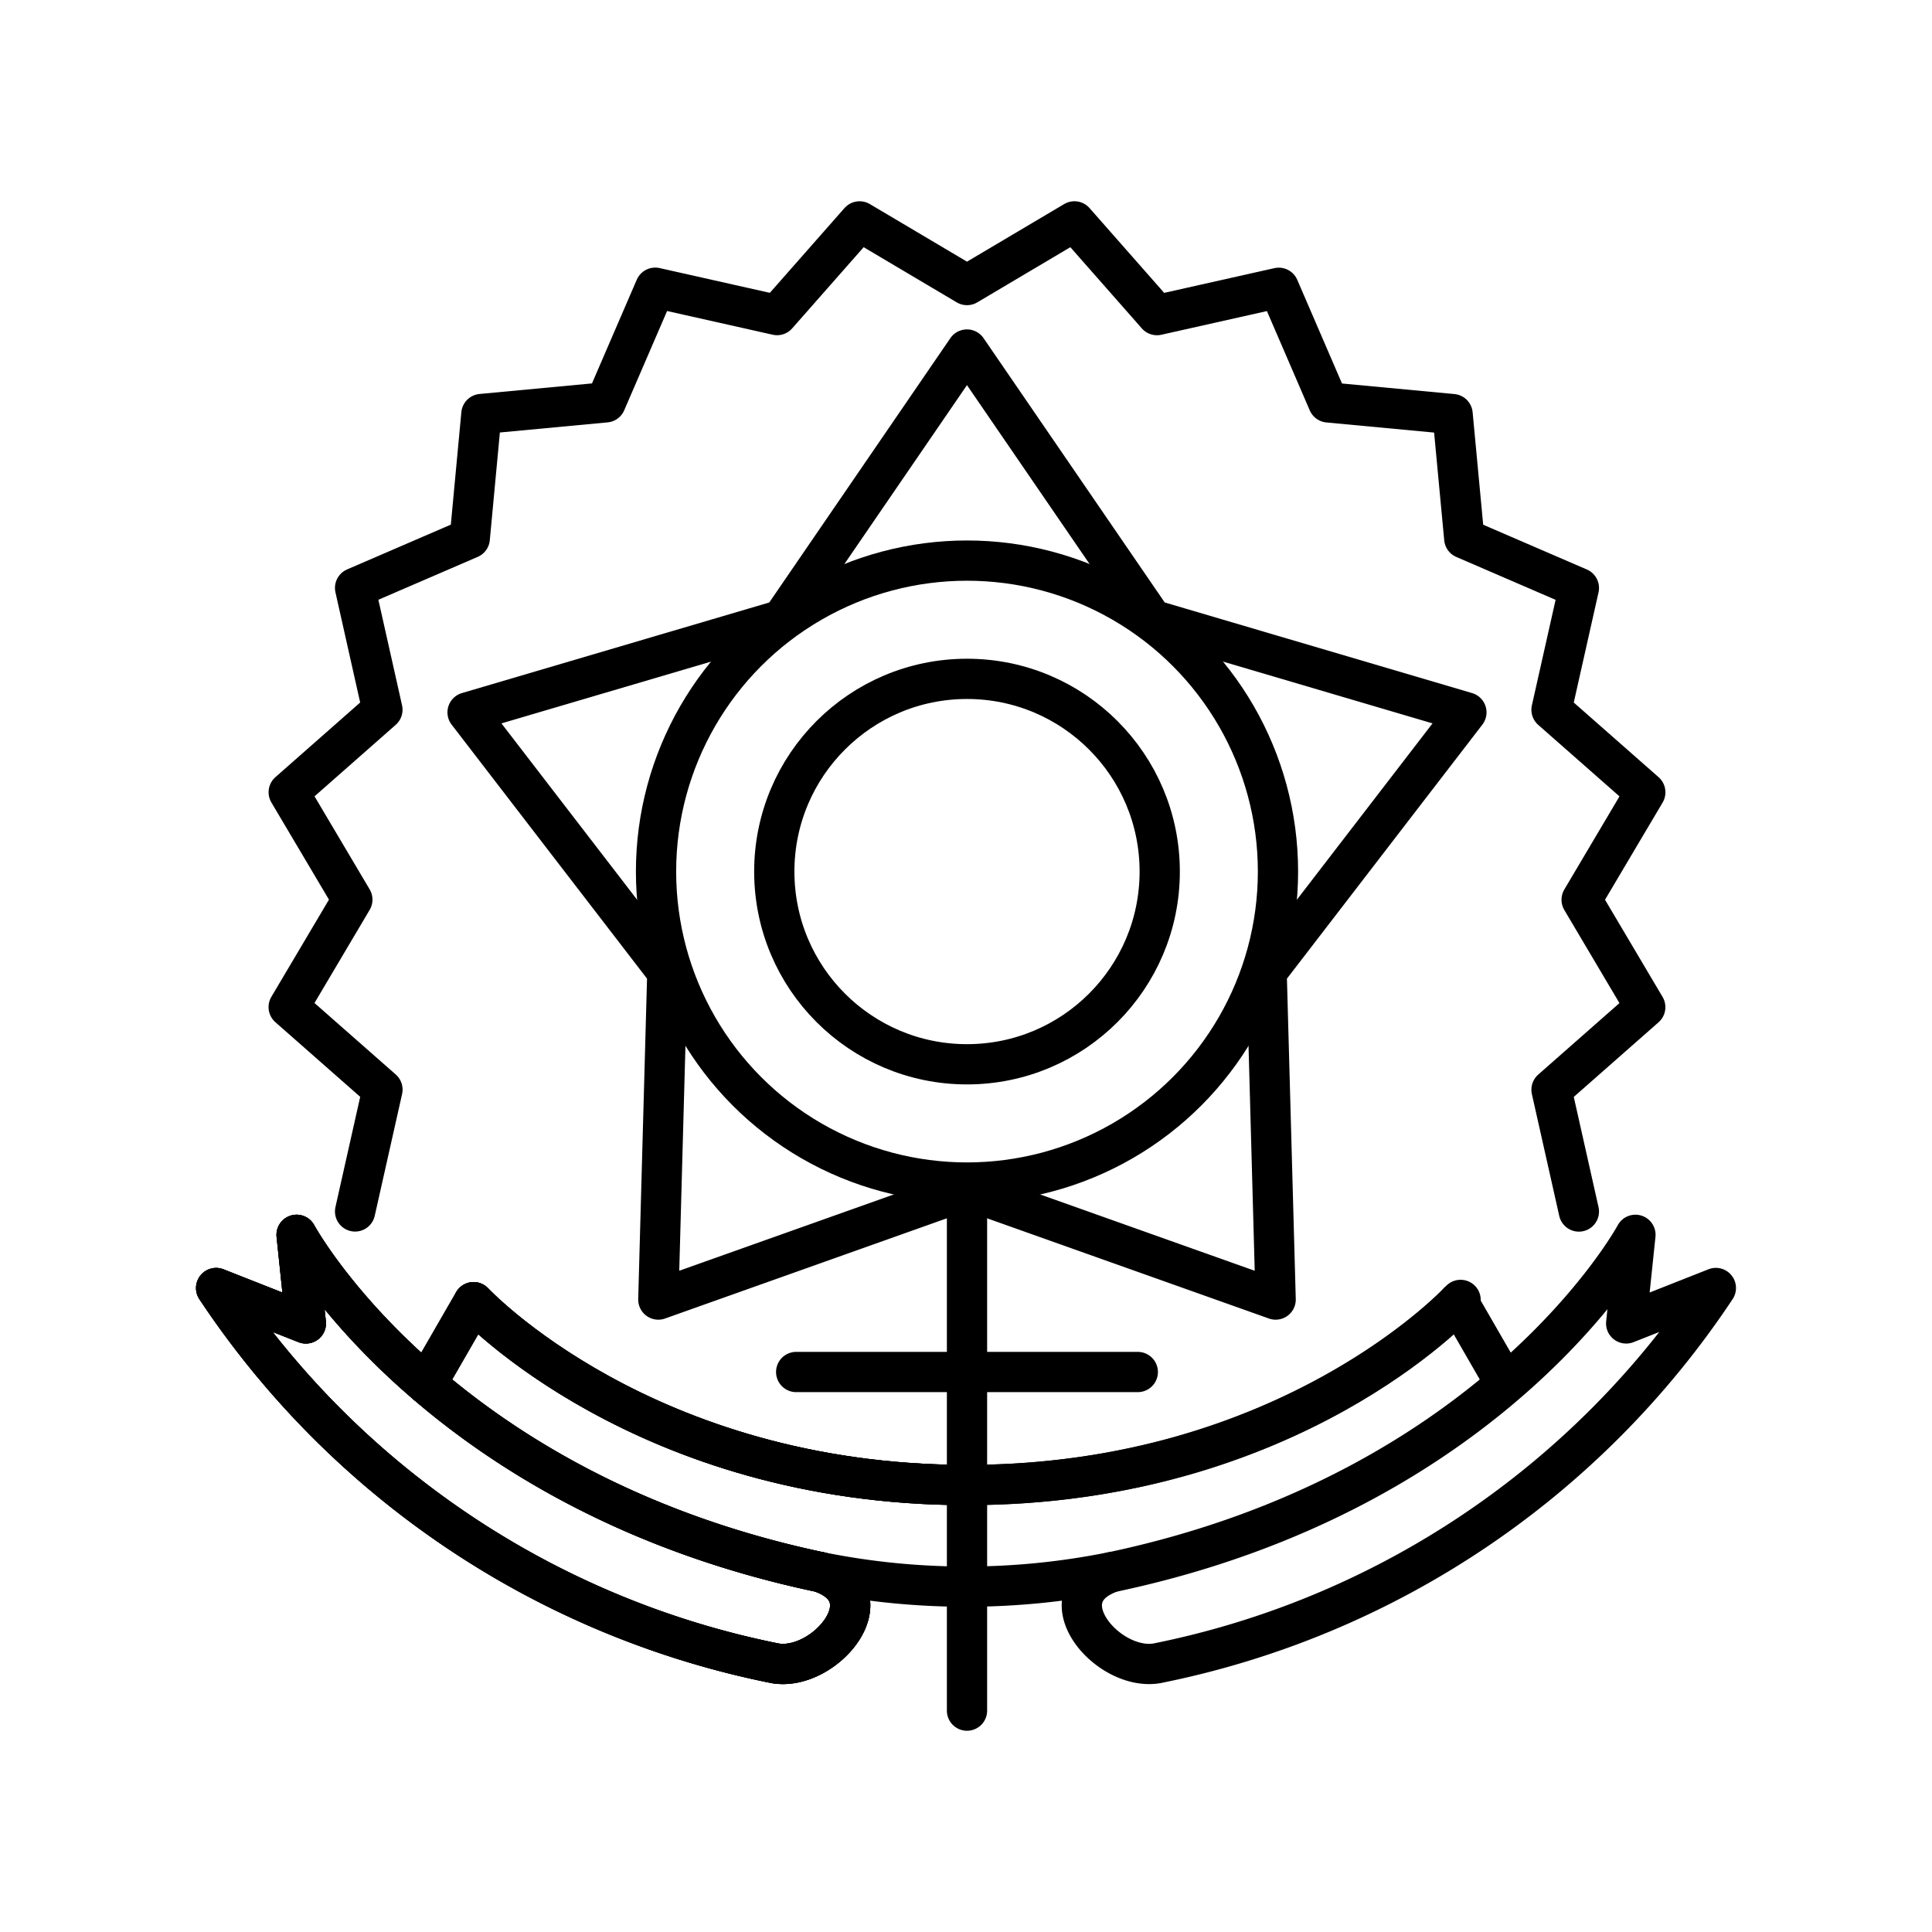
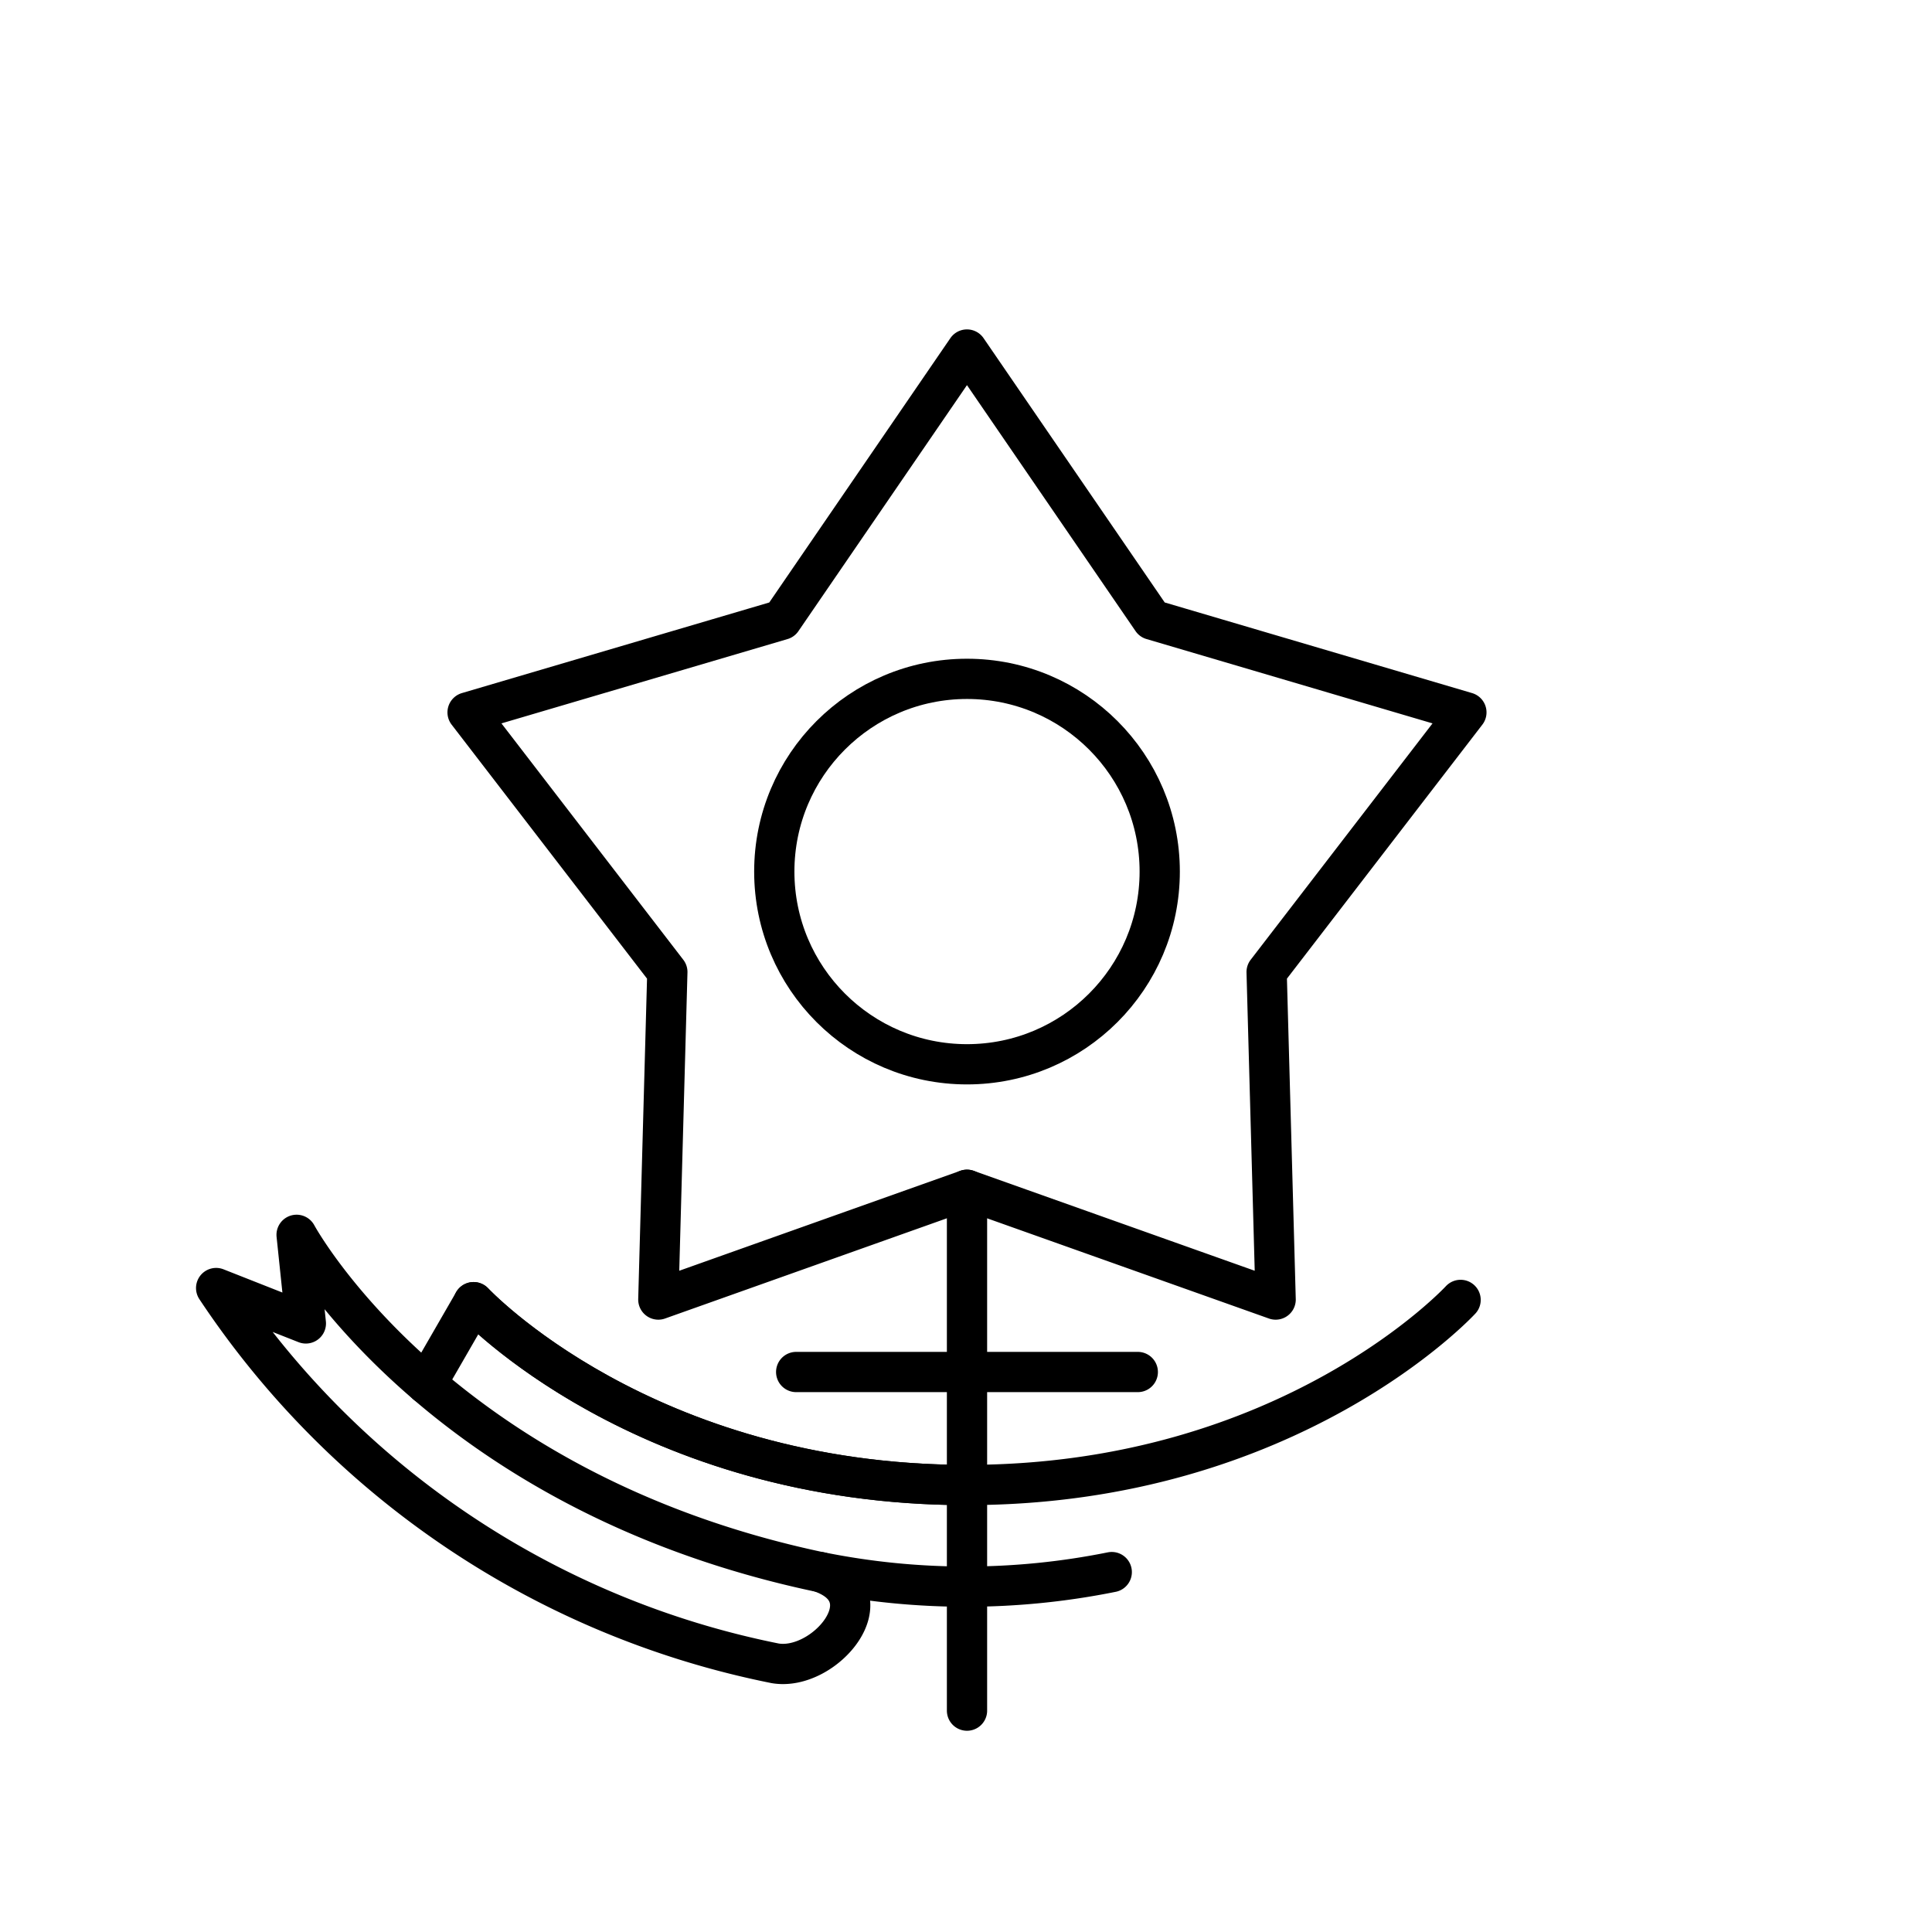
<svg xmlns="http://www.w3.org/2000/svg" width="800" height="800" viewBox="0 0 48 48">
-   <path fill="none" stroke="currentColor" stroke-linecap="round" stroke-linejoin="round" d="m8.822 30.098l.68-3.027l-2.33-2.05l1.582-2.67l-1.581-2.668l2.328-2.05l-.679-3.027l2.849-1.23l.289-3.09l3.089-.29l1.23-2.848l3.027.68l2.05-2.328l2.669 1.582L26.694 5.5l2.05 2.329l3.027-.679L33 9.998l3.089.29l.29 3.09l2.848 1.23l-.68 3.026l2.33 2.05l-1.582 2.67l1.581 2.669l-2.329 2.05l.68 3.027" />
  <path fill="none" stroke="currentColor" stroke-linecap="round" stroke-linejoin="round" d="m24.024 8.684l-4.6 6.714l-7.807 2.301l4.963 6.451l-.224 8.137l7.668-2.727l7.669 2.727l-.224-8.137l4.963-6.451l-7.807-2.302ZM11.766 32.352s4.227 4.542 12.259 4.542s12.263-4.598 12.263-4.598M19.25 41.323a21.8 21.8 0 0 1-13.88-9.322l2.229.879l-.23-2.201s3.428 6.362 13.01 8.38c1.71.583.103 2.485-1.13 2.264Z" />
-   <path fill="none" stroke="currentColor" stroke-linecap="round" stroke-linejoin="round" d="m10.593 34.386l1.173-2.034s4.228 4.543 12.259 4.543s12.209-4.543 12.209-4.543" />
-   <path fill="none" stroke="currentColor" stroke-linecap="round" stroke-linejoin="round" d="M19.25 41.323a21.8 21.8 0 0 1-13.88-9.322l2.229.879l-.23-2.201s3.428 6.362 13.01 8.38c1.71.583.103 2.485-1.13 2.264Z" />
  <path fill="none" stroke="currentColor" stroke-linecap="round" stroke-linejoin="round" d="m10.593 34.386l1.173-2.034s4.228 4.543 12.259 4.543" />
-   <path fill="none" stroke="currentColor" stroke-linecap="round" stroke-linejoin="round" d="M19.25 41.323a21.8 21.8 0 0 1-13.88-9.322l2.229.879l-.23-2.201s3.428 6.362 13.01 8.38c1.71.583.103 2.485-1.13 2.264Zm18.157-6.937l-1.173-2.034m-7.484 8.971A21.8 21.8 0 0 0 42.63 32l-2.228.88l.23-2.201s-3.428 6.362-13.01 8.38c-1.71.583-.104 2.485 1.13 2.264Z" />
  <circle cx="24.025" cy="21.654" r="4.788" fill="none" stroke="currentColor" stroke-linecap="round" stroke-linejoin="round" />
  <path fill="none" stroke="currentColor" stroke-linecap="round" stroke-linejoin="round" d="M20.379 39.058a18.3 18.3 0 0 0 7.242 0m-3.596-9.498V42.5m-4.244-8.413h8.487" />
-   <circle cx="24.025" cy="21.654" r="7.726" fill="none" stroke="currentColor" stroke-linecap="round" stroke-linejoin="round" />
</svg>